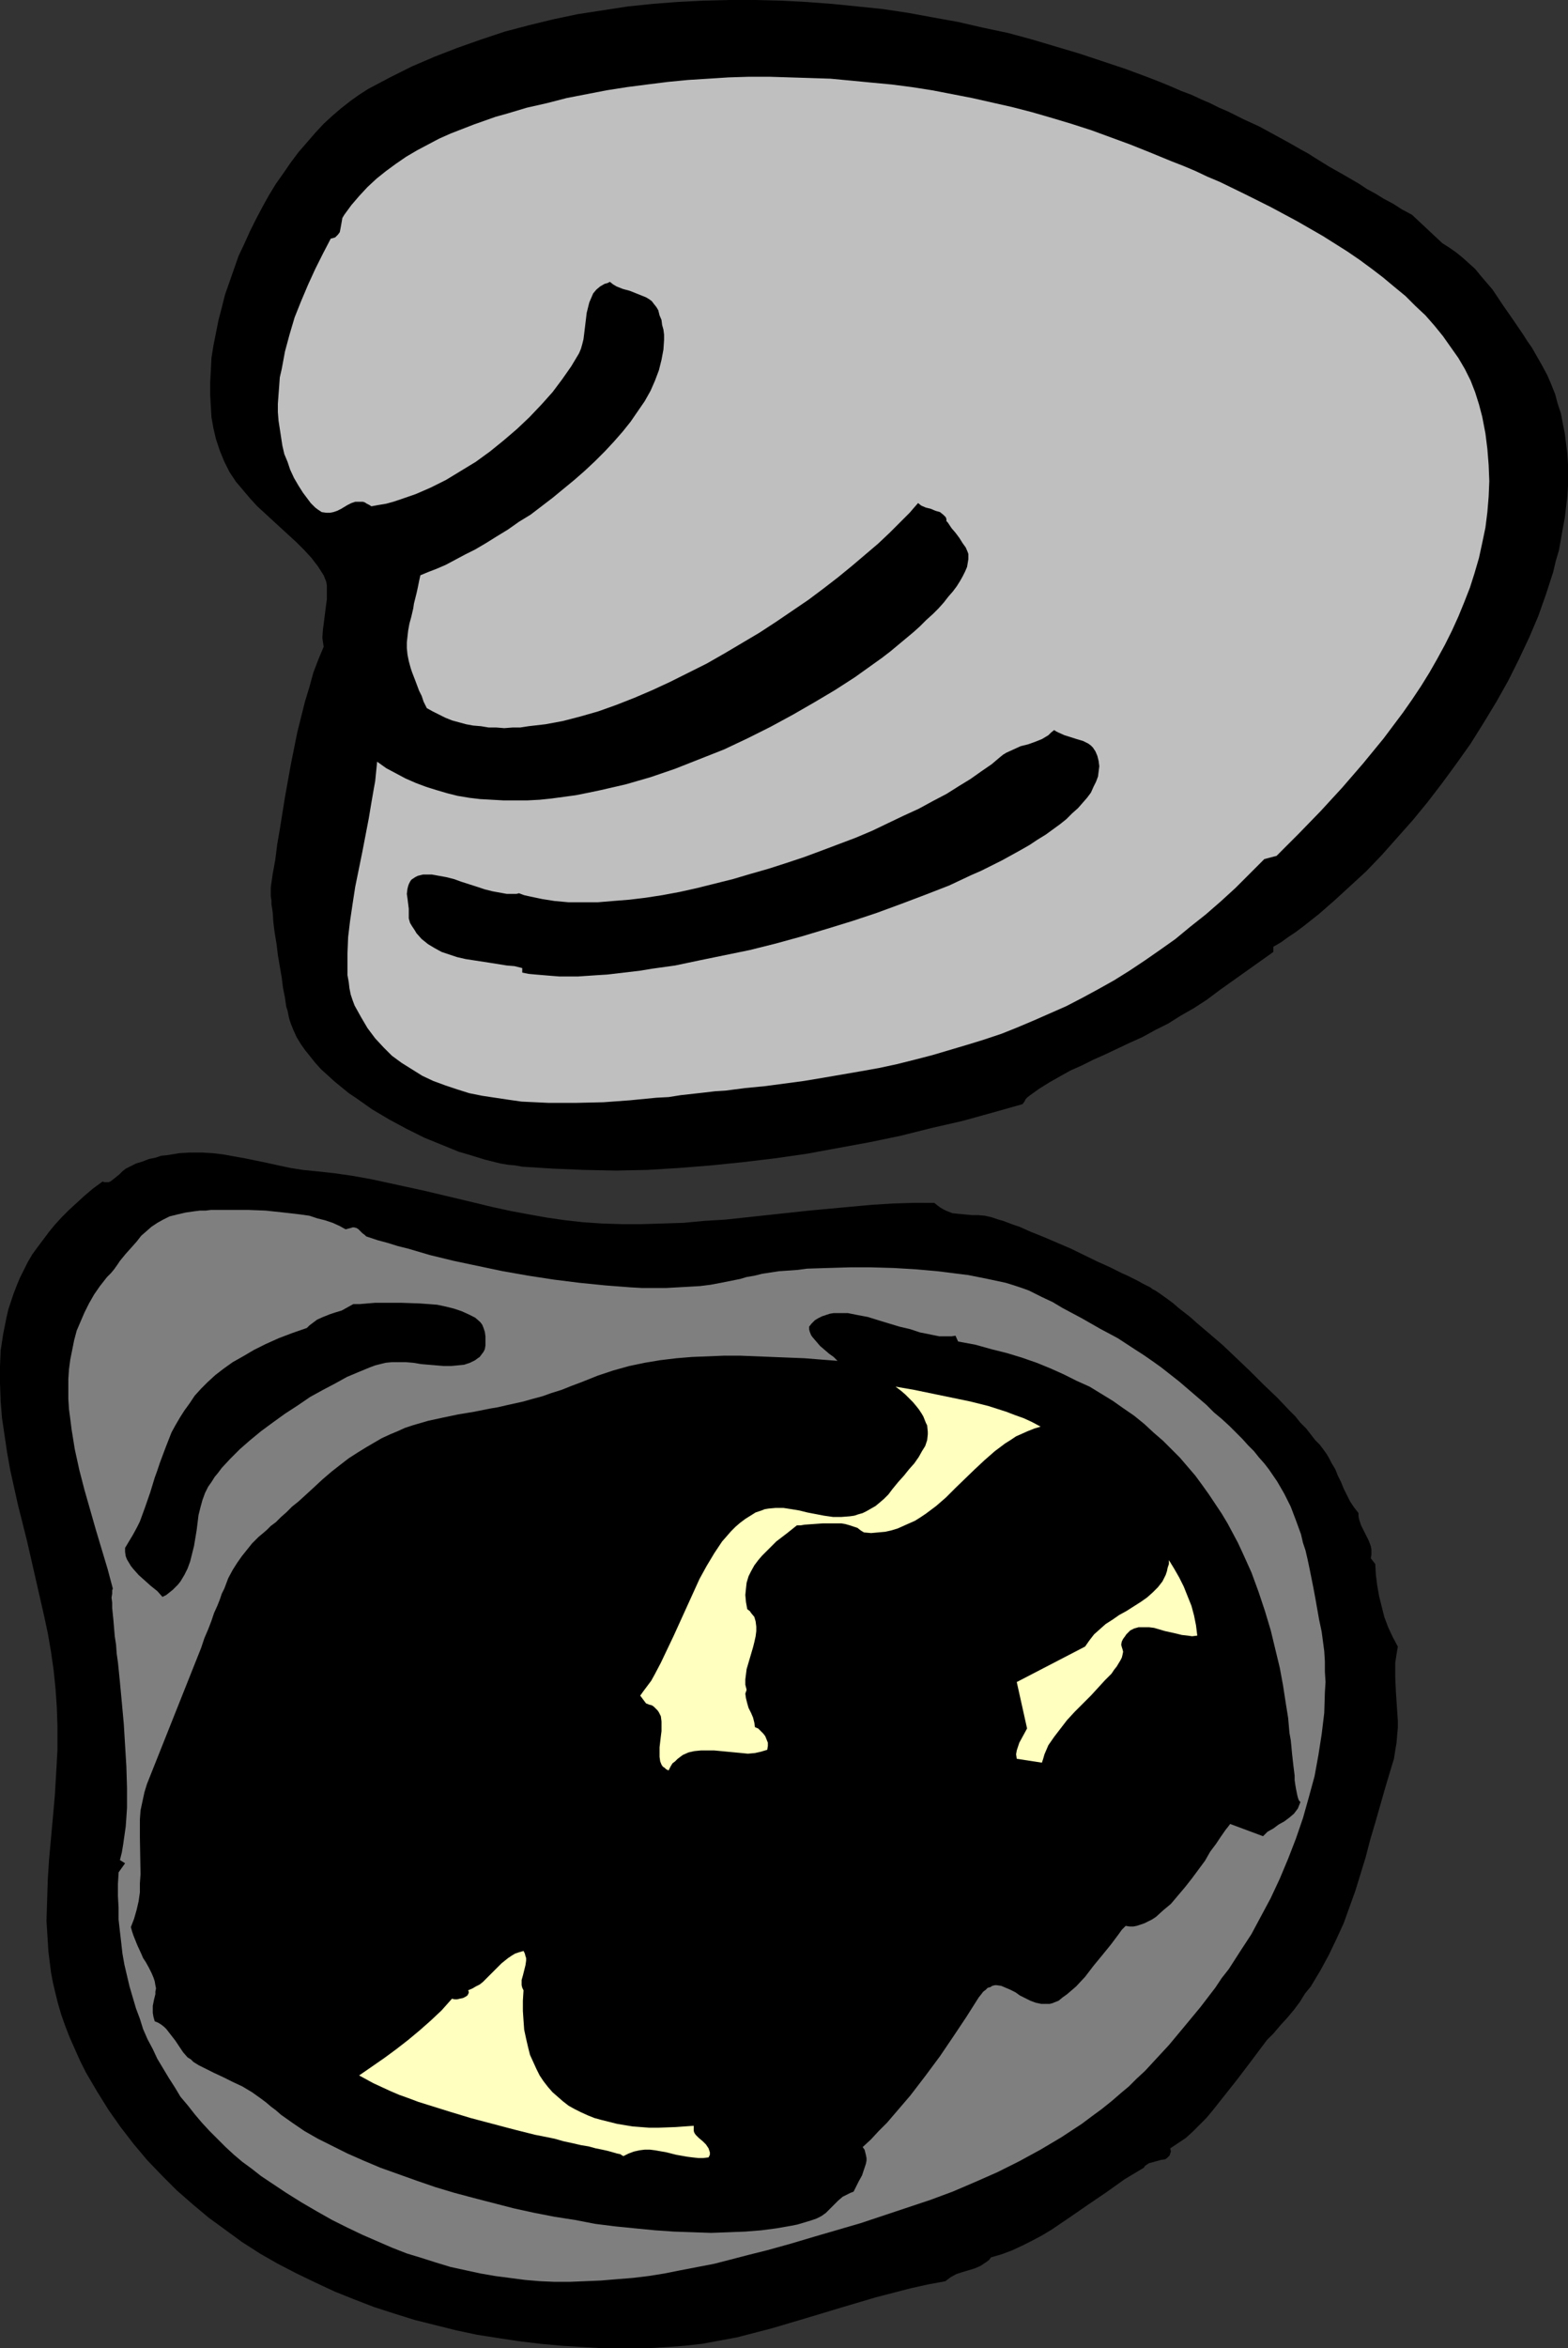
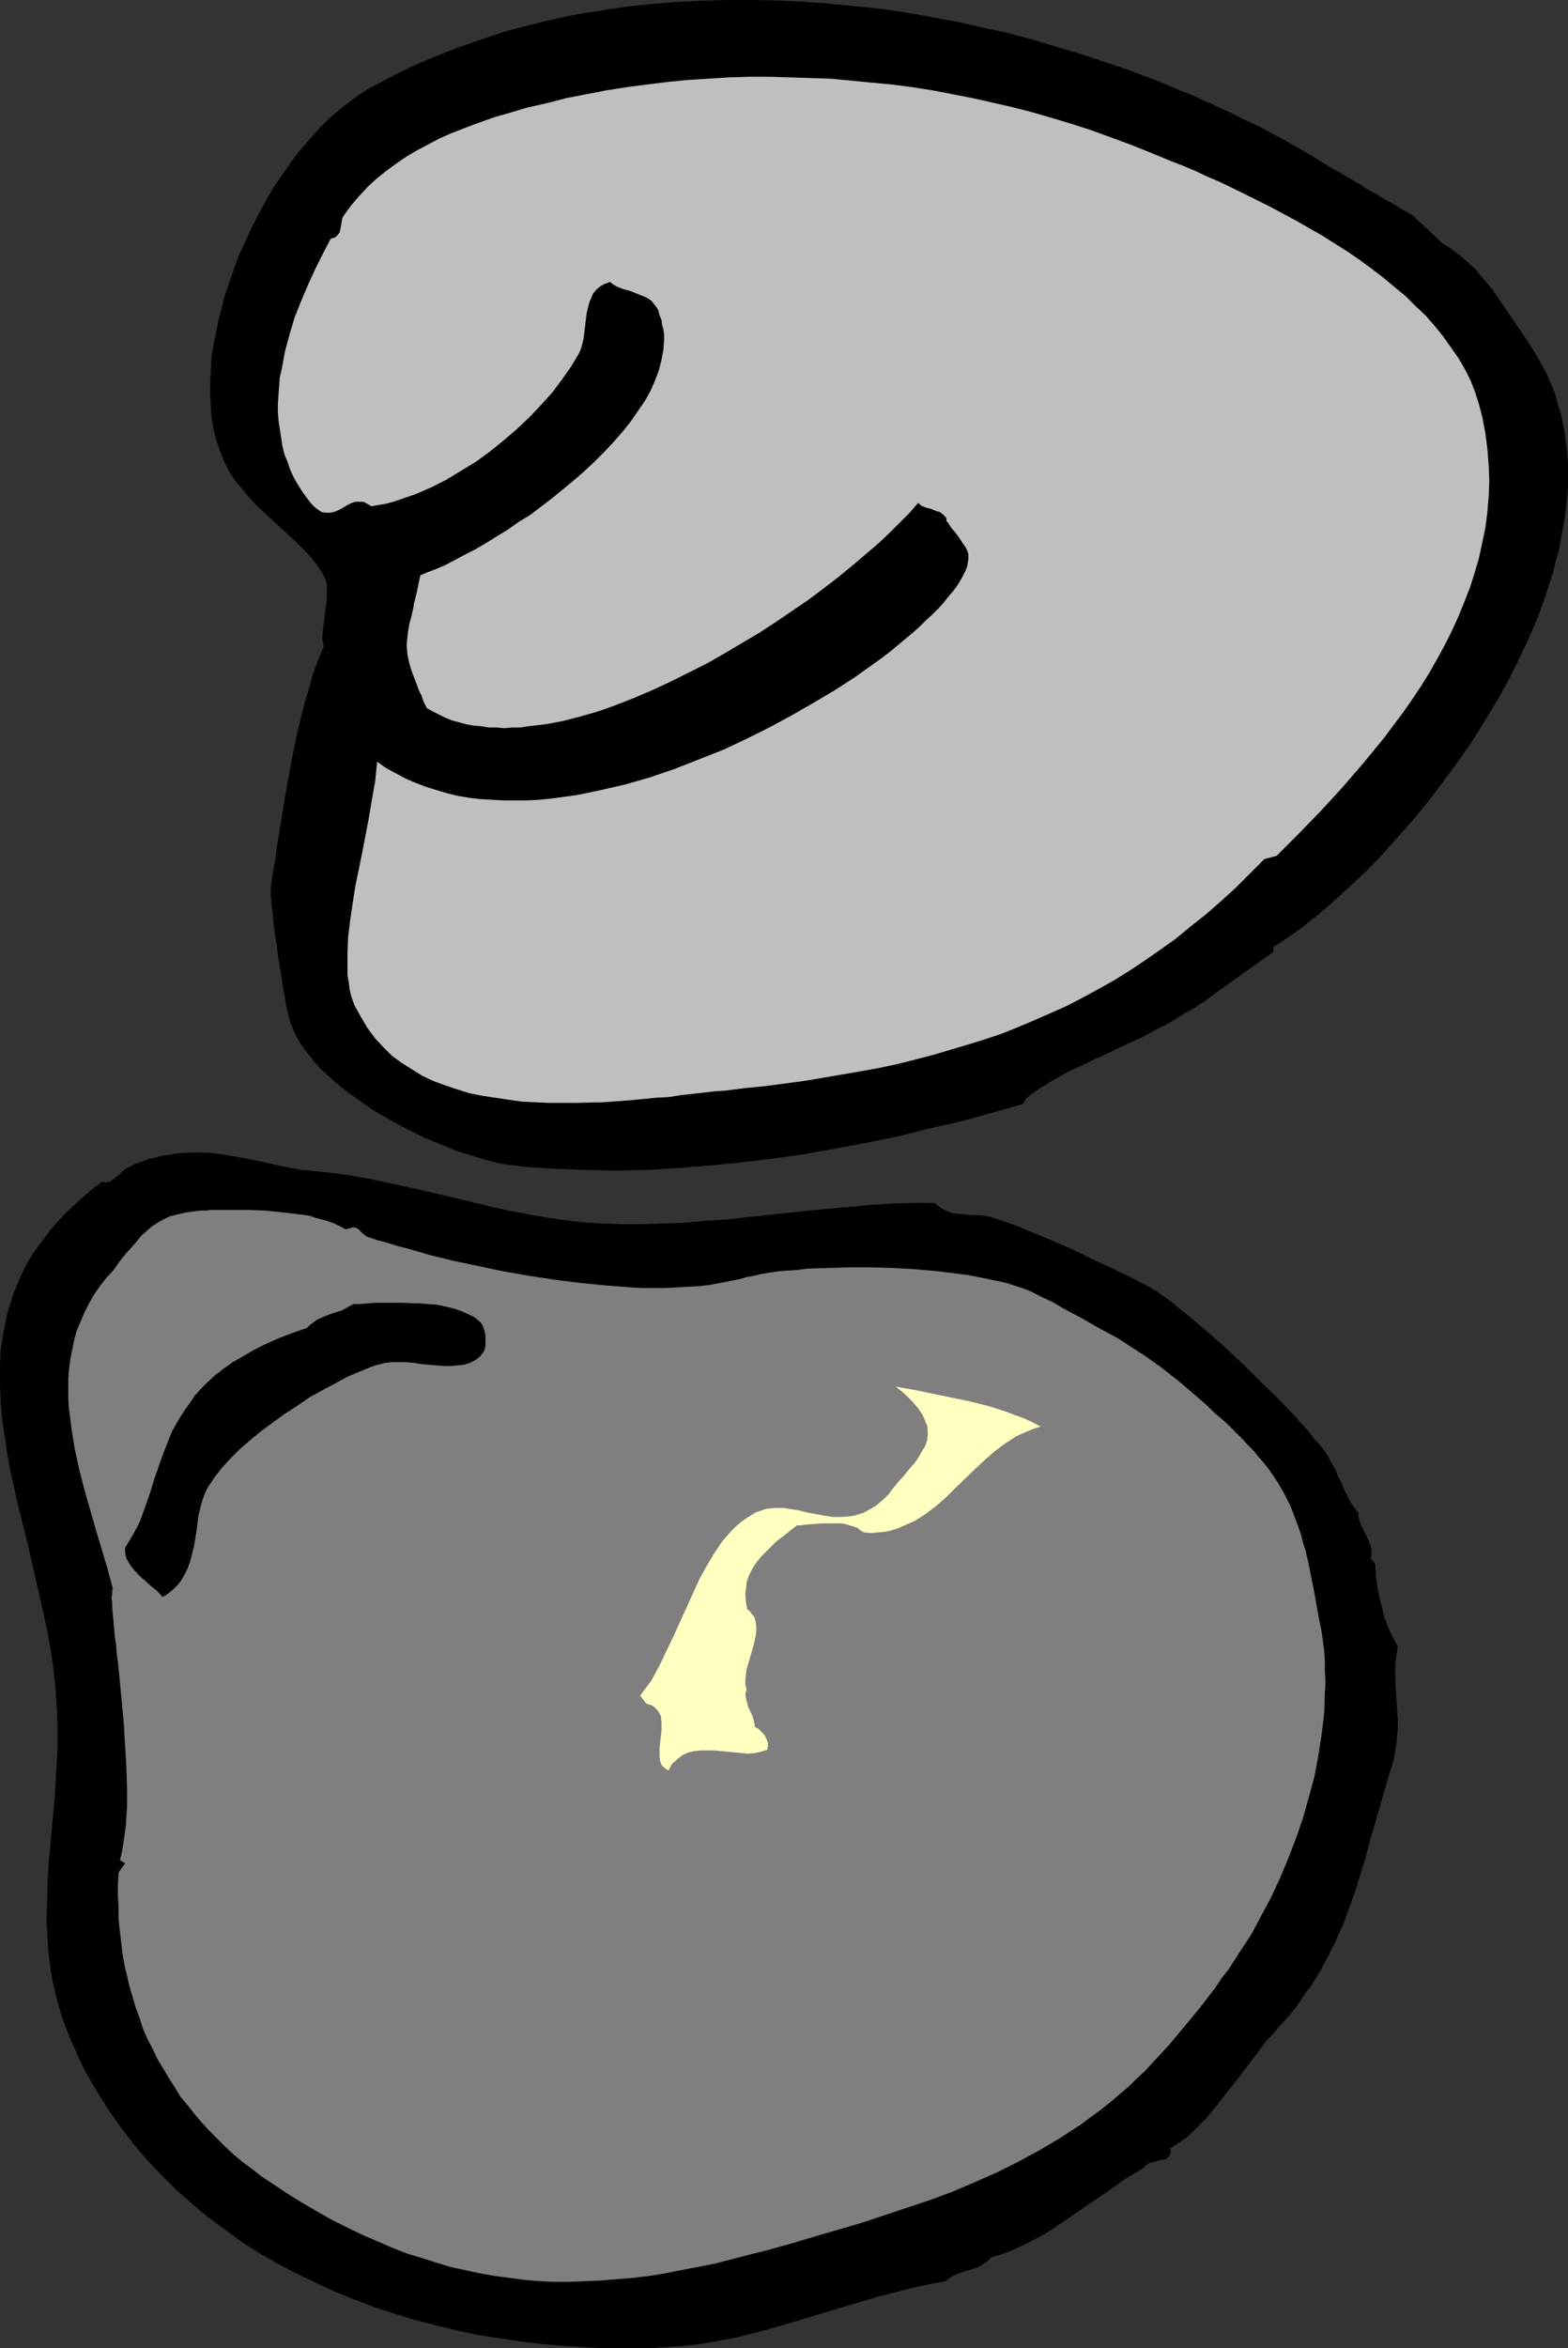
<svg xmlns="http://www.w3.org/2000/svg" xmlns:ns1="http://sodipodi.sourceforge.net/DTD/sodipodi-0.dtd" xmlns:ns2="http://www.inkscape.org/namespaces/inkscape" version="1.0" width="103.988mm" height="155.668mm" id="svg10" ns1:docname="Oysters 2.wmf">
  <rect width="100%" height="100%" fill="#333333" stroke="none" />
  <ns1:namedview id="namedview10" pagecolor="#ffffff" bordercolor="#000000" borderopacity="0.25" ns2:showpageshadow="2" ns2:pageopacity="0.0" ns2:pagecheckerboard="0" ns2:deskcolor="#d1d1d1" ns2:document-units="mm" />
  <defs id="defs1">
    <pattern id="WMFhbasepattern" patternUnits="userSpaceOnUse" width="6" height="6" x="0" y="0" />
  </defs>
  <path style="fill:#000000;fill-opacity:1;fill-rule:evenodd;stroke:none" d="m 353.918,53.81 7.595,7.11 1.778,1.131 1.616,1.131 1.616,1.293 1.616,1.454 1.616,1.454 1.454,1.778 2.909,3.393 2.586,3.878 2.586,3.717 2.424,3.555 1.131,1.778 1.131,1.616 1.293,2.262 1.293,2.262 1.293,2.424 0.97,2.262 0.97,2.424 0.646,2.424 0.808,2.424 0.485,2.585 0.485,2.424 0.323,2.585 0.323,2.585 0.162,2.585 v 2.585 2.747 l -0.162,2.585 -0.323,2.747 -0.323,2.747 -0.485,2.585 -0.485,2.747 -0.485,2.747 -0.808,2.747 -0.646,2.747 -1.778,5.494 -1.939,5.494 -2.262,5.332 -2.586,5.494 -2.747,5.494 -2.909,5.171 -3.232,5.332 -3.232,5.171 -3.555,5.009 -3.555,4.848 -3.717,4.848 -3.717,4.525 -3.879,4.363 -3.879,4.363 -3.879,4.04 -4.04,3.717 -3.879,3.555 -3.879,3.393 -3.879,3.07 -1.939,1.454 -1.939,1.293 -1.778,1.293 -1.939,1.131 v 1.293 l -13.413,9.534 -3.232,2.424 -3.232,2.101 -3.394,1.939 -3.071,1.939 -3.232,1.616 -3.232,1.778 -3.232,1.454 -3.071,1.454 -3.071,1.454 -2.909,1.293 -2.909,1.454 -2.909,1.293 -2.586,1.454 -2.586,1.454 -2.586,1.616 -2.262,1.616 -0.646,0.485 -0.485,0.485 -0.323,0.646 -0.485,0.646 -7.434,2.101 -7.595,2.101 -7.757,1.778 -7.757,1.939 -7.757,1.616 -7.919,1.454 -7.919,1.454 -7.919,1.131 -8.08,0.97 -7.919,0.808 -8.08,0.646 -7.919,0.485 -7.919,0.162 -7.919,-0.162 -7.757,-0.323 -7.757,-0.485 -1.778,-0.323 -1.778,-0.162 -1.939,-0.323 -1.939,-0.485 -1.939,-0.485 -2.101,-0.646 -2.101,-0.646 -2.262,-0.646 -4.363,-1.778 -4.363,-1.778 -4.525,-2.262 -4.202,-2.262 -4.363,-2.585 -3.879,-2.747 -1.939,-1.293 -1.778,-1.454 -1.778,-1.454 -1.778,-1.616 -1.616,-1.454 -1.454,-1.616 -1.293,-1.616 -1.293,-1.616 -1.131,-1.616 -0.97,-1.616 -0.808,-1.778 -0.646,-1.616 -0.162,-0.485 -0.162,-0.485 -0.162,-0.646 -0.162,-0.808 -0.162,-0.808 -0.323,-0.97 -0.323,-2.262 -0.485,-2.424 -0.323,-2.585 -0.97,-5.656 -0.323,-2.747 -0.485,-2.909 -0.323,-2.585 -0.162,-2.424 -0.162,-1.131 -0.162,-0.97 v -0.97 l -0.162,-0.97 v -0.646 -0.646 -0.485 -0.485 l 0.485,-3.393 0.646,-3.555 0.485,-3.878 0.646,-3.717 0.646,-4.04 0.646,-4.04 1.454,-8.08 1.616,-8.08 0.97,-3.878 0.97,-3.878 1.131,-3.717 0.97,-3.555 1.293,-3.393 1.293,-3.07 -0.162,-1.131 -0.162,-1.131 0.162,-2.262 0.162,-1.131 0.162,-1.293 0.323,-2.585 0.323,-2.424 v -1.131 -1.131 -1.131 l -0.162,-0.97 -0.323,-0.808 -0.323,-0.808 -1.454,-2.262 -1.616,-2.101 -1.778,-1.939 -1.939,-1.939 -3.879,-3.555 -4.04,-3.717 -1.939,-1.778 -1.778,-1.939 -1.778,-2.101 -1.778,-2.101 -1.616,-2.424 -1.293,-2.585 -1.131,-2.747 -0.485,-1.454 -0.485,-1.454 -0.646,-2.747 -0.485,-2.747 -0.162,-2.747 -0.162,-2.909 v -3.07 l 0.162,-2.909 0.162,-3.232 0.485,-3.07 0.646,-3.232 0.646,-3.232 0.808,-3.07 0.808,-3.232 1.131,-3.232 1.131,-3.232 1.131,-3.232 1.454,-3.07 1.454,-3.232 1.454,-2.909 1.616,-3.07 1.616,-2.909 1.778,-2.909 1.939,-2.747 1.778,-2.585 1.939,-2.585 2.101,-2.424 2.101,-2.424 2.101,-2.262 2.101,-1.939 2.262,-1.939 2.262,-1.778 2.262,-1.616 2.262,-1.454 5.495,-2.909 5.495,-2.747 5.656,-2.424 5.818,-2.262 5.979,-2.101 5.818,-1.939 6.141,-1.616 5.979,-1.454 6.141,-1.293 6.303,-0.97 6.303,-0.97 6.303,-0.646 6.303,-0.485 6.464,-0.323 L 182.777,0 h 6.464 l 6.464,0.162 6.303,0.323 6.464,0.485 6.464,0.646 6.303,0.646 6.464,0.97 6.141,1.131 6.303,1.131 6.303,1.454 6.141,1.293 5.979,1.616 5.979,1.778 5.979,1.778 5.818,1.939 5.818,1.939 5.656,2.101 2.909,1.131 2.747,1.131 2.586,1.131 2.586,0.97 2.424,1.131 2.262,0.97 2.262,1.131 2.262,0.97 3.879,1.939 3.879,1.778 3.555,1.939 3.555,1.939 3.394,1.939 1.778,0.97 1.778,1.131 3.394,2.101 3.717,2.101 3.879,2.262 1.939,1.293 2.101,1.131 2.101,1.293 2.424,1.293 2.262,1.454 z" id="path1" />
  <path style="fill:#bfbfbf;fill-opacity:1;fill-rule:evenodd;stroke:none" d="m 319.98,214.431 -3.071,0.808 -3.717,3.717 -3.555,3.555 -3.717,3.393 -3.717,3.232 -3.879,3.07 -3.717,3.07 -3.879,2.747 -3.717,2.585 -3.879,2.585 -3.879,2.424 -4.04,2.262 -3.879,2.101 -4.04,2.101 -4.04,1.778 -4.04,1.778 -4.202,1.778 -4.04,1.616 -4.363,1.454 -4.202,1.293 -4.363,1.293 -4.363,1.293 -4.363,1.131 -4.525,1.131 -4.525,0.97 -4.525,0.808 -4.687,0.808 -4.687,0.808 -4.848,0.808 -9.696,1.293 -5.01,0.485 -5.01,0.646 -2.586,0.162 -2.747,0.323 -2.909,0.323 -2.909,0.323 -3.071,0.485 -3.071,0.162 -6.626,0.646 -6.626,0.485 -6.949,0.162 h -6.787 l -3.394,-0.162 -3.394,-0.162 -3.394,-0.485 -3.232,-0.485 -3.232,-0.485 -3.232,-0.646 -3.071,-0.97 -2.909,-0.97 -3.071,-1.131 -2.747,-1.293 -2.586,-1.616 -2.586,-1.616 -2.424,-1.778 -2.101,-2.101 -2.101,-2.262 -1.939,-2.585 -1.616,-2.747 -0.808,-1.454 -0.808,-1.454 -0.485,-1.293 -0.485,-1.454 -0.323,-1.616 -0.162,-1.454 -0.323,-1.778 v -1.778 -3.717 l 0.162,-4.04 0.485,-4.04 0.646,-4.363 0.646,-4.201 1.778,-8.726 0.808,-4.201 0.808,-4.201 0.646,-3.878 0.646,-3.717 0.323,-1.778 0.162,-1.616 0.162,-1.616 0.162,-1.616 2.262,1.616 2.424,1.293 2.424,1.293 2.586,1.131 2.586,0.97 2.586,0.808 2.747,0.808 2.586,0.646 2.909,0.485 2.747,0.323 2.909,0.162 2.909,0.162 h 2.909 3.071 l 3.071,-0.162 3.071,-0.323 5.979,-0.808 3.232,-0.646 3.071,-0.646 6.303,-1.454 6.141,-1.778 6.141,-2.101 6.141,-2.424 6.141,-2.424 5.818,-2.747 5.818,-2.909 5.656,-3.07 5.333,-3.07 5.171,-3.07 5.01,-3.232 4.525,-3.232 2.262,-1.616 2.101,-1.616 1.939,-1.616 1.939,-1.616 1.939,-1.616 1.616,-1.454 1.616,-1.616 1.616,-1.454 1.454,-1.454 1.293,-1.454 1.131,-1.454 1.131,-1.293 0.97,-1.293 0.808,-1.293 0.646,-1.131 0.646,-1.293 0.485,-1.131 0.162,-0.97 0.162,-0.97 v -0.97 -0.323 l -0.162,-0.485 -0.485,-1.131 -0.808,-1.131 -0.808,-1.293 -0.97,-1.293 -0.97,-1.131 -0.646,-0.97 -0.323,-0.485 -0.323,-0.323 v -0.485 l -0.162,-0.485 -0.323,-0.323 -0.323,-0.323 -0.808,-0.646 -1.131,-0.323 -1.131,-0.485 -1.293,-0.323 -1.131,-0.485 -0.808,-0.646 -1.131,1.293 -0.97,1.131 -2.424,2.424 -2.586,2.585 -2.909,2.747 -3.232,2.747 -3.232,2.747 -3.555,2.909 -3.555,2.747 -3.879,2.909 -4.04,2.747 -4.04,2.747 -4.202,2.747 -4.363,2.585 -4.363,2.585 -4.525,2.585 -4.525,2.262 -4.525,2.262 -4.525,2.101 -4.525,1.939 -4.525,1.778 -4.525,1.616 -4.525,1.293 -4.363,1.131 -4.363,0.808 -4.202,0.485 -2.101,0.323 H 128.477 l -2.101,0.162 -1.939,-0.162 h -1.939 l -1.939,-0.323 -1.939,-0.162 -1.778,-0.323 -1.778,-0.485 -1.778,-0.485 -1.616,-0.646 -1.616,-0.808 -1.616,-0.808 -1.454,-0.808 -0.808,-1.616 -0.485,-1.454 -0.646,-1.293 -0.97,-2.585 -0.808,-2.101 -0.323,-0.97 -0.485,-1.778 -0.323,-1.616 -0.162,-1.616 v -1.454 l 0.162,-1.454 0.162,-1.454 0.323,-1.778 0.485,-1.778 0.485,-2.101 0.162,-1.131 0.323,-1.293 0.323,-1.293 0.323,-1.454 0.323,-1.616 0.323,-1.454 1.939,-0.808 2.101,-0.808 2.262,-0.97 2.424,-1.293 2.424,-1.293 2.586,-1.293 2.747,-1.616 2.586,-1.616 2.909,-1.778 2.747,-1.939 2.909,-1.778 2.747,-2.101 2.747,-2.101 2.747,-2.262 2.747,-2.262 2.586,-2.262 2.586,-2.424 2.424,-2.424 2.262,-2.424 2.262,-2.585 1.939,-2.424 1.778,-2.585 1.778,-2.585 1.454,-2.585 1.131,-2.585 0.97,-2.585 0.646,-2.585 0.485,-2.585 0.162,-2.424 V 83.866 l -0.162,-1.293 -0.323,-1.131 -0.162,-1.293 -0.485,-1.131 -0.323,-1.293 -0.485,-0.808 -0.646,-0.808 -0.485,-0.646 -0.646,-0.485 -0.808,-0.485 -0.808,-0.323 -1.616,-0.646 -1.616,-0.646 -1.778,-0.485 -1.616,-0.646 -0.808,-0.485 -0.808,-0.646 -0.646,0.323 -0.646,0.162 -1.131,0.646 -0.97,0.808 -0.808,0.97 -0.485,1.131 -0.485,1.131 -0.323,1.293 -0.323,1.293 -0.646,5.333 -0.162,1.293 -0.323,1.293 -0.323,1.131 -0.485,1.131 -1.939,3.232 -2.262,3.232 -2.424,3.232 -2.747,3.07 -3.071,3.232 -3.071,2.909 -3.394,2.909 -3.394,2.747 -3.555,2.585 -3.717,2.262 -3.717,2.262 -3.879,1.939 -3.717,1.616 -3.717,1.293 -1.939,0.646 -1.778,0.485 -1.939,0.323 -1.778,0.323 -0.485,-0.323 -0.646,-0.323 -0.485,-0.323 -0.485,-0.162 H 89.853 89.045 l -0.97,0.323 -0.97,0.485 -0.808,0.485 -0.808,0.485 -0.97,0.485 -0.97,0.323 -0.808,0.162 h -0.97 l -1.131,-0.162 -0.485,-0.323 -0.485,-0.323 -0.646,-0.485 -0.485,-0.485 -0.646,-0.646 -0.485,-0.646 -1.454,-1.939 -1.131,-1.778 -1.131,-1.939 -0.97,-2.101 -0.646,-1.939 -0.808,-1.939 -0.485,-2.101 -0.323,-2.101 -0.323,-2.101 -0.323,-2.101 -0.162,-2.101 v -2.101 l 0.162,-2.262 0.162,-2.101 0.162,-2.262 0.485,-2.101 0.808,-4.363 1.131,-4.201 1.293,-4.363 1.616,-4.04 1.778,-4.201 1.778,-3.878 1.939,-3.878 1.939,-3.717 0.646,-0.162 0.485,-0.162 0.323,-0.323 0.323,-0.323 0.485,-0.646 0.162,-0.808 0.323,-1.778 0.162,-0.97 0.485,-0.808 1.778,-2.424 1.939,-2.262 2.101,-2.262 2.262,-2.101 2.424,-1.939 2.424,-1.778 2.586,-1.778 2.747,-1.616 2.747,-1.454 2.747,-1.454 2.909,-1.293 2.909,-1.131 2.909,-1.131 2.747,-0.97 2.747,-0.97 2.909,-0.808 4.848,-1.454 5.01,-1.131 5.01,-1.293 5.01,-0.97 5.01,-0.97 5.171,-0.808 5.01,-0.646 5.171,-0.646 5.01,-0.485 5.171,-0.323 5.01,-0.323 5.171,-0.162 h 5.01 l 5.171,0.162 5.171,0.162 5.01,0.162 5.171,0.485 5.01,0.485 5.171,0.485 5.01,0.646 5.171,0.808 5.01,0.97 5.01,0.97 5.01,1.131 5.01,1.131 5.01,1.293 5.01,1.454 4.848,1.454 5.01,1.616 4.848,1.778 4.848,1.778 4.848,1.939 2.747,1.131 2.747,1.131 2.909,1.131 3.071,1.293 3.071,1.454 3.071,1.293 6.303,3.07 6.464,3.232 6.626,3.555 6.464,3.717 3.071,1.939 3.071,1.939 3.071,2.101 3.071,2.262 2.747,2.101 2.909,2.424 2.747,2.262 2.424,2.424 2.586,2.424 2.262,2.585 2.101,2.585 1.939,2.747 1.939,2.747 1.616,2.747 1.454,2.909 1.131,2.909 0.97,3.07 0.808,3.07 0.808,4.201 0.485,3.878 0.323,4.04 0.162,4.04 -0.162,3.878 -0.323,3.878 -0.485,3.878 -0.808,3.878 -0.808,3.717 -1.131,3.878 -1.131,3.555 -1.454,3.717 -1.454,3.555 -1.616,3.555 -1.778,3.555 -1.939,3.555 -1.939,3.393 -2.101,3.393 -2.262,3.393 -2.262,3.232 -2.424,3.232 -2.424,3.232 -5.171,6.302 -5.171,5.979 -5.495,5.979 -5.495,5.656 z" id="path2" />
-   <path style="fill:#000000;fill-opacity:1;fill-rule:evenodd;stroke:none" d="m 130.901,243.679 v -1.131 l -1.939,-0.485 -1.939,-0.162 -4.04,-0.646 -4.202,-0.646 -2.101,-0.323 -2.101,-0.485 -1.939,-0.646 -1.939,-0.646 -1.778,-0.97 -1.616,-0.97 -1.616,-1.293 -1.293,-1.454 -0.485,-0.808 -0.646,-0.97 -0.485,-0.808 -0.323,-1.131 v -1.131 -1.293 l -0.323,-2.585 -0.162,-1.131 0.162,-1.293 0.162,-0.646 0.162,-0.485 0.323,-0.646 0.323,-0.485 0.485,-0.323 0.485,-0.323 0.646,-0.323 1.293,-0.323 h 0.808 1.454 l 1.778,0.323 1.778,0.323 1.939,0.485 1.778,0.646 4.04,1.293 1.939,0.646 1.939,0.485 1.778,0.323 1.778,0.323 h 1.616 0.808 l 0.646,-0.162 1.293,0.485 1.454,0.323 3.071,0.646 3.071,0.485 3.555,0.323 h 3.555 3.717 l 3.879,-0.323 4.04,-0.323 4.04,-0.485 4.202,-0.646 4.363,-0.808 4.363,-0.97 4.525,-1.131 4.525,-1.131 4.363,-1.293 4.525,-1.293 4.525,-1.454 4.363,-1.454 4.363,-1.616 8.565,-3.232 4.202,-1.778 4.04,-1.939 3.717,-1.778 3.879,-1.778 3.555,-1.939 3.394,-1.778 3.071,-1.939 2.909,-1.778 2.747,-1.939 2.586,-1.778 2.101,-1.778 0.808,-0.646 0.808,-0.485 1.778,-0.808 1.778,-0.808 1.939,-0.485 1.778,-0.646 1.616,-0.646 0.808,-0.485 0.808,-0.485 0.646,-0.646 0.808,-0.646 0.485,0.323 0.646,0.323 1.454,0.646 3.071,0.97 1.616,0.485 1.293,0.646 0.646,0.485 0.485,0.485 0.323,0.485 0.323,0.485 0.485,1.131 0.323,1.293 0.162,1.293 -0.162,1.293 -0.162,1.293 -0.485,1.293 -0.646,1.293 -0.646,1.454 -0.97,1.293 -1.131,1.293 -1.131,1.293 -1.454,1.293 -1.454,1.454 -1.616,1.293 -1.778,1.293 -1.778,1.293 -2.101,1.293 -1.939,1.293 -2.262,1.293 -4.687,2.585 -2.586,1.293 -2.586,1.293 -2.586,1.131 -5.495,2.585 -5.818,2.262 -5.979,2.262 -6.141,2.262 -6.303,2.101 -6.303,1.939 -6.464,1.939 -6.464,1.778 -6.464,1.616 -6.303,1.293 -6.303,1.293 -6.141,1.293 -5.818,0.808 -2.909,0.485 -2.747,0.323 -2.747,0.323 -2.747,0.323 -2.586,0.162 -2.424,0.162 -2.424,0.162 h -4.525 l -2.101,-0.162 -1.939,-0.162 -1.939,-0.162 -1.778,-0.162 z" id="path3" />
  <path style="fill:#000000;fill-opacity:1;fill-rule:evenodd;stroke:none" d="m 234.168,301.367 0.808,0.646 0.646,0.485 0.808,0.485 0.646,0.323 1.616,0.646 1.454,0.162 1.778,0.162 1.616,0.162 h 1.616 l 1.778,0.162 0.646,0.162 0.808,0.162 0.97,0.323 0.97,0.323 1.131,0.323 1.293,0.485 1.293,0.485 1.454,0.485 2.909,1.293 3.232,1.293 3.394,1.454 3.394,1.454 6.626,3.232 3.232,1.454 2.909,1.454 1.454,0.646 1.293,0.646 1.293,0.646 1.131,0.646 0.97,0.485 0.97,0.485 0.646,0.485 0.646,0.323 0.97,0.646 1.131,0.808 1.131,0.808 1.293,0.97 1.293,1.131 1.454,1.131 1.454,1.131 1.616,1.454 3.232,2.747 3.394,2.909 3.394,3.232 3.394,3.232 3.394,3.393 3.394,3.232 3.071,3.232 1.454,1.454 1.293,1.616 1.454,1.454 1.131,1.454 1.131,1.454 1.131,1.131 0.97,1.293 0.808,1.131 0.646,1.131 0.485,0.97 0.97,1.616 0.646,1.616 0.808,1.616 0.646,1.616 0.808,1.616 0.808,1.616 0.97,1.454 1.131,1.454 v 0.808 l 0.162,0.808 0.485,1.454 1.293,2.585 0.646,1.293 0.485,1.293 0.162,0.808 v 0.646 0.808 l -0.162,0.808 1.131,1.454 0.162,2.747 0.323,2.585 0.485,2.747 0.646,2.585 0.646,2.585 0.97,2.585 1.131,2.424 1.293,2.424 -0.323,1.939 -0.323,2.101 v 1.939 1.778 l 0.162,3.555 0.485,7.272 v 1.778 l -0.162,1.778 -0.162,1.939 -0.323,1.939 -0.323,2.101 -0.646,2.101 -1.454,4.848 -1.293,4.525 -1.293,4.525 -1.293,4.363 -1.131,4.363 -1.293,4.201 -1.293,4.201 -1.454,4.04 -1.454,4.04 -1.778,3.878 -1.939,4.04 -2.101,3.878 -2.424,4.04 -1.454,1.778 -1.293,2.101 -1.454,1.939 -1.616,1.939 -1.778,1.939 -1.778,2.101 -1.616,1.616 -1.454,1.939 -2.909,3.878 -3.071,4.04 -3.071,3.878 -3.071,3.878 -1.616,1.939 -1.778,1.778 -1.616,1.616 -1.778,1.616 -1.939,1.293 -1.939,1.293 0.162,0.808 -0.162,0.485 -0.162,0.485 -0.323,0.323 -0.323,0.323 -0.485,0.323 -1.131,0.162 -0.485,0.162 -0.646,0.162 -1.131,0.323 -0.646,0.162 -0.485,0.323 -0.485,0.323 -0.323,0.485 -2.424,1.454 -2.424,1.454 -4.525,3.232 -4.525,3.07 -4.687,3.232 -4.525,3.07 -2.424,1.454 -2.424,1.293 -2.586,1.293 -2.424,1.131 -2.586,0.97 -2.747,0.808 -0.485,0.646 -0.646,0.485 -1.454,0.97 -1.454,0.646 -3.232,0.97 -1.454,0.485 -1.454,0.808 -0.646,0.485 -0.646,0.485 -4.363,0.808 -4.363,0.97 -4.363,1.131 -4.363,1.131 -8.727,2.585 -8.565,2.585 -8.727,2.585 -4.363,1.131 -4.363,1.131 -4.363,0.808 -4.363,0.808 -4.363,0.485 -4.363,0.323 -5.333,0.323 h -5.171 -5.333 l -5.333,-0.323 -5.333,-0.323 -5.333,-0.485 -5.333,-0.646 -5.333,-0.808 -5.171,-0.808 -5.333,-1.131 -5.171,-1.293 -5.171,-1.293 -5.171,-1.616 -5.01,-1.616 -5.01,-1.939 -4.848,-1.939 -4.848,-2.262 -4.687,-2.262 -4.687,-2.424 -4.525,-2.585 -4.525,-2.909 -4.202,-3.07 -4.202,-3.07 -4.04,-3.393 -3.879,-3.393 -3.717,-3.717 -3.717,-3.878 -3.394,-4.04 -3.232,-4.201 -3.071,-4.363 -2.909,-4.686 -2.747,-4.686 -1.454,-2.909 -1.293,-2.909 -1.293,-2.909 -1.131,-2.909 -0.97,-2.747 -0.808,-2.747 -0.646,-2.585 -0.646,-2.747 -0.485,-2.585 -0.323,-2.585 -0.323,-2.585 -0.162,-2.585 -0.323,-5.171 0.162,-5.171 0.162,-5.171 0.323,-5.009 0.485,-5.332 0.485,-5.333 0.485,-5.494 0.323,-5.494 0.323,-5.817 v -3.07 -2.909 l -0.162,-4.686 -0.323,-4.686 -0.485,-4.686 -0.646,-4.525 -0.808,-4.686 -0.97,-4.525 -2.101,-9.211 -2.101,-9.211 -1.131,-4.525 L 4.525,377.154 3.555,372.791 2.586,368.428 1.778,363.903 1.131,359.54 0.485,355.177 0.162,350.976 0,346.613 v -4.201 l 0.162,-4.04 0.646,-4.201 0.808,-4.04 0.485,-2.101 0.646,-1.939 0.646,-1.939 0.808,-2.101 0.808,-1.939 0.97,-1.939 0.97,-1.939 1.131,-1.939 1.293,-1.778 1.454,-1.939 1.454,-1.939 1.454,-1.778 1.778,-1.939 1.778,-1.778 1.939,-1.778 1.939,-1.778 2.101,-1.778 2.424,-1.778 0.485,0.162 h 0.485 0.485 l 0.485,-0.162 0.646,-0.485 0.808,-0.646 0.808,-0.646 0.808,-0.808 0.808,-0.646 0.97,-0.485 1.616,-0.808 1.616,-0.485 1.616,-0.646 1.616,-0.323 1.454,-0.485 1.616,-0.162 2.909,-0.485 2.747,-0.162 h 2.909 l 2.747,0.162 2.747,0.323 2.586,0.485 2.747,0.485 5.495,1.131 2.909,0.646 3.071,0.646 3.071,0.485 3.232,0.323 4.525,0.485 4.525,0.646 4.525,0.808 4.525,0.97 8.888,1.939 8.888,2.101 8.727,2.101 4.525,0.97 4.363,0.808 4.525,0.808 4.525,0.646 4.363,0.485 4.687,0.323 5.01,0.162 h 5.171 l 5.171,-0.162 5.171,-0.162 5.171,-0.485 5.333,-0.323 10.504,-1.131 10.504,-1.131 10.504,-0.97 5.333,-0.485 5.171,-0.323 5.171,-0.162 z" id="path4" />
  <path style="fill:#7f7f7f;fill-opacity:1;fill-rule:evenodd;stroke:none" d="m 29.736,469.099 1.616,-2.262 -1.293,-0.808 0.485,-1.939 0.323,-1.939 0.323,-2.262 0.323,-2.262 0.162,-2.262 0.162,-2.424 v -2.585 -2.424 l -0.162,-5.333 -0.323,-5.332 -0.323,-5.333 -0.485,-5.333 -0.485,-5.171 -0.485,-4.848 -0.323,-2.262 -0.162,-2.262 -0.323,-2.101 -0.162,-1.939 -0.162,-1.939 -0.162,-1.616 -0.162,-1.616 v -1.293 l -0.162,-1.293 0.162,-0.97 v -0.808 l 0.162,-0.485 -0.646,-2.424 -0.646,-2.424 -1.454,-4.848 -1.454,-4.848 -2.909,-10.18 -1.293,-5.009 -1.131,-5.171 -0.808,-5.009 -0.323,-2.585 -0.323,-2.424 -0.162,-2.585 v -2.585 -2.424 l 0.162,-2.424 0.323,-2.424 0.485,-2.424 0.485,-2.424 0.646,-2.424 0.97,-2.262 0.97,-2.262 1.131,-2.262 1.293,-2.262 1.454,-2.101 1.778,-2.262 0.97,-0.97 0.808,-0.97 0.808,-1.131 0.646,-0.97 1.454,-1.778 1.454,-1.616 1.293,-1.454 1.131,-1.454 1.293,-1.131 1.293,-1.131 1.454,-0.97 1.454,-0.808 1.616,-0.808 1.939,-0.485 2.101,-0.485 1.131,-0.162 1.131,-0.162 1.293,-0.162 h 1.454 l 1.293,-0.162 h 1.616 3.717 4.202 l 4.202,0.162 4.525,0.485 4.202,0.485 2.262,0.323 1.939,0.646 1.939,0.485 1.939,0.646 1.778,0.808 1.454,0.808 0.646,-0.162 0.646,-0.162 0.485,-0.162 h 0.323 l 0.646,0.162 0.485,0.323 0.485,0.485 0.485,0.485 0.646,0.485 0.323,0.323 0.485,0.162 2.424,0.808 2.424,0.646 2.586,0.808 2.586,0.646 5.495,1.616 5.979,1.454 6.141,1.293 6.141,1.293 6.464,1.131 6.303,0.97 6.464,0.808 6.464,0.646 6.303,0.485 2.909,0.162 h 3.071 2.909 l 2.909,-0.162 2.909,-0.162 2.747,-0.162 2.586,-0.323 2.586,-0.485 2.424,-0.485 2.424,-0.485 1.616,-0.485 1.939,-0.323 1.939,-0.485 2.101,-0.323 2.101,-0.323 2.424,-0.162 2.262,-0.162 2.424,-0.323 5.171,-0.162 5.495,-0.162 h 5.333 l 5.656,0.162 5.495,0.323 5.495,0.485 5.171,0.646 2.586,0.323 2.424,0.485 2.424,0.485 2.262,0.485 2.262,0.485 2.101,0.646 1.939,0.646 1.778,0.646 1.616,0.808 1.616,0.808 2.747,1.293 2.424,1.454 2.424,1.293 2.424,1.293 4.525,2.585 4.525,2.424 4.202,2.747 2.262,1.454 2.101,1.454 2.262,1.616 2.262,1.778 2.262,1.778 2.262,1.939 2.262,1.939 2.262,1.939 1.939,1.939 1.939,1.616 1.939,1.778 1.616,1.616 1.616,1.616 1.454,1.616 1.454,1.454 1.293,1.616 1.293,1.454 1.131,1.454 2.101,3.07 1.778,3.07 1.616,3.232 1.293,3.393 0.646,1.778 0.646,1.778 0.485,2.101 0.646,1.939 0.485,2.101 0.485,2.262 0.485,2.424 0.485,2.424 0.485,2.585 0.485,2.747 0.485,2.747 0.646,3.07 0.323,2.424 0.323,2.424 0.162,2.585 v 2.585 l 0.162,2.585 -0.162,2.585 -0.162,5.171 -0.646,5.333 -0.808,5.171 -0.97,5.333 -1.454,5.333 -1.454,5.171 -1.778,5.171 -1.939,5.009 -2.101,5.009 -2.262,4.848 -2.424,4.525 -2.424,4.525 -2.747,4.201 -1.454,2.262 -1.454,2.262 -1.778,2.262 -1.616,2.424 -3.717,4.848 -3.879,4.686 -4.04,4.848 -4.04,4.363 -1.939,2.101 -2.101,1.939 -1.939,1.939 -1.939,1.616 -2.424,2.101 -2.424,1.939 -2.424,1.778 -2.586,1.939 -5.171,3.393 -5.171,3.07 -5.333,2.909 -5.495,2.747 -5.495,2.424 -5.656,2.424 -5.656,2.101 -5.818,1.939 -5.818,1.939 -5.818,1.939 -11.636,3.393 -5.979,1.778 -5.818,1.616 -4.525,1.131 -4.363,1.131 -4.363,1.131 -4.202,0.808 -4.202,0.808 -4.04,0.808 -4.04,0.646 -4.04,0.485 -4.04,0.323 -3.879,0.323 -3.879,0.162 -3.879,0.162 h -3.879 l -3.717,-0.162 -3.717,-0.323 -3.717,-0.485 -3.717,-0.485 -3.717,-0.646 -3.717,-0.808 -3.717,-0.808 -3.717,-1.131 -3.555,-1.131 -3.717,-1.131 -3.717,-1.454 -3.717,-1.616 -3.717,-1.616 -3.717,-1.778 -3.879,-1.939 -3.717,-2.101 -3.879,-2.262 -3.879,-2.424 -3.879,-2.585 -2.424,-1.616 -2.262,-1.778 -2.424,-1.778 -2.101,-1.778 -2.101,-1.939 -2.101,-2.101 -1.939,-1.939 -1.939,-2.101 -1.778,-2.101 -1.778,-2.262 -1.778,-2.101 -1.454,-2.424 -1.454,-2.262 -1.454,-2.424 -1.454,-2.424 -1.131,-2.424 -1.293,-2.424 -1.131,-2.585 -0.808,-2.585 -0.97,-2.585 -0.808,-2.747 -0.808,-2.747 -0.646,-2.747 -0.646,-2.747 -0.485,-2.747 -0.323,-2.909 -0.323,-2.747 -0.323,-2.909 v -2.909 l -0.162,-2.909 v -3.07 z" id="path5" />
  <path style="fill:#000000;fill-opacity:1;fill-rule:evenodd;stroke:none" d="m 40.725,400.1 -1.293,-1.454 -1.616,-1.293 -3.071,-2.747 -1.293,-1.454 -0.646,-0.808 -0.485,-0.808 -0.485,-0.808 -0.323,-0.808 -0.162,-1.131 v -0.97 l 0.97,-1.616 0.97,-1.616 0.97,-1.778 0.808,-1.616 1.293,-3.555 1.293,-3.717 1.131,-3.717 0.646,-1.778 0.646,-1.939 1.454,-3.878 1.454,-3.717 0.97,-1.778 1.131,-1.939 1.131,-1.778 1.293,-1.778 1.293,-1.939 1.616,-1.778 1.616,-1.616 1.939,-1.778 2.101,-1.616 2.262,-1.616 2.586,-1.454 2.747,-1.616 2.909,-1.454 3.232,-1.454 3.394,-1.293 3.717,-1.293 0.646,-0.646 0.646,-0.485 1.293,-0.97 1.454,-0.646 1.616,-0.646 1.454,-0.485 1.616,-0.485 1.454,-0.808 1.454,-0.808 h 1.616 l 1.939,-0.162 1.939,-0.162 h 2.101 4.363 l 4.687,0.162 2.262,0.162 2.101,0.162 2.262,0.485 1.939,0.485 1.939,0.646 1.778,0.808 1.616,0.808 1.293,1.131 0.485,0.646 0.323,0.808 0.323,0.97 0.162,1.131 v 1.131 1.131 l -0.162,0.97 -0.323,0.646 -0.485,0.646 -0.485,0.646 -0.485,0.323 -0.646,0.485 -1.293,0.646 -1.454,0.485 -1.616,0.162 -1.778,0.162 h -1.778 l -1.939,-0.162 -3.717,-0.323 -1.939,-0.323 -1.939,-0.162 h -1.778 -1.616 l -1.616,0.162 -1.293,0.323 -1.293,0.323 -1.293,0.485 -2.747,1.131 -3.071,1.293 -2.909,1.616 -3.071,1.616 -3.232,1.778 -3.071,2.101 -3.232,2.101 -2.909,2.101 -3.071,2.262 -2.747,2.262 -2.586,2.262 -2.424,2.424 -2.101,2.262 -0.97,1.293 -0.808,0.97 -0.808,1.293 -0.808,1.131 -0.808,1.616 -0.646,1.778 -0.485,1.778 -0.485,1.939 -0.485,3.878 -0.323,1.939 -0.323,1.939 -0.485,1.939 -0.485,1.939 -0.646,1.778 -0.808,1.616 -0.97,1.616 -0.646,0.808 -0.646,0.646 -0.646,0.646 -0.808,0.646 -0.808,0.646 z" id="path6" />
-   <path style="fill:#000000;fill-opacity:1;fill-rule:evenodd;stroke:none" d="m 239.501,334.655 0.646,1.454 4.363,0.808 4.04,1.131 3.879,0.97 3.717,1.131 3.717,1.293 3.555,1.454 3.232,1.454 3.232,1.616 3.232,1.454 2.909,1.778 2.909,1.778 2.747,1.939 2.586,1.778 2.586,2.101 2.262,2.101 2.424,2.101 2.101,2.101 2.101,2.101 1.939,2.262 1.939,2.262 1.778,2.424 1.616,2.262 1.616,2.424 1.616,2.424 1.454,2.424 1.293,2.424 1.293,2.424 1.131,2.424 2.262,5.009 1.778,4.848 1.616,4.848 1.454,4.848 1.131,4.686 1.131,4.686 0.808,4.363 0.646,4.201 0.646,4.04 0.323,3.717 0.323,1.778 0.162,1.616 0.162,1.778 0.162,1.454 0.162,1.454 0.162,1.293 0.162,1.293 v 1.131 l 0.162,1.131 0.162,0.97 0.162,0.808 0.162,0.808 0.162,0.646 0.162,0.485 0.162,0.323 0.323,0.323 -0.323,0.808 -0.323,0.808 -0.485,0.646 -0.485,0.646 -1.131,0.97 -1.293,0.97 -1.454,0.808 -1.293,0.97 -1.454,0.808 -1.131,1.131 -8.242,-3.07 -0.485,0.646 -0.646,0.808 -1.131,1.616 -1.293,1.939 -1.454,1.939 -0.646,1.131 -0.646,1.131 -3.232,4.363 -1.778,2.262 -1.778,2.101 -1.778,2.101 -1.939,1.616 -1.778,1.616 -0.97,0.646 -0.97,0.485 -0.97,0.485 -0.97,0.323 -0.97,0.323 -0.808,0.162 h -0.97 l -0.97,-0.162 -0.97,0.97 -0.808,1.131 -0.97,1.293 -0.97,1.293 -2.101,2.585 -2.262,2.747 -2.101,2.747 -2.262,2.424 -1.131,0.97 -1.131,0.97 -1.131,0.808 -0.97,0.808 -0.808,0.323 -0.808,0.323 -0.646,0.162 h -0.808 -1.293 l -1.454,-0.323 -1.293,-0.485 -1.293,-0.646 -1.293,-0.646 -1.131,-0.808 -1.293,-0.646 -1.131,-0.485 -1.131,-0.485 -1.131,-0.162 h -0.485 l -0.646,0.162 -0.485,0.323 -0.646,0.162 -0.485,0.485 -0.646,0.485 -0.485,0.646 -0.646,0.808 -3.071,4.848 -3.232,4.848 -3.394,5.009 -3.717,5.009 -3.717,4.848 -3.879,4.525 -1.939,2.262 -2.101,2.101 -1.939,2.101 -2.101,1.939 0.485,0.646 0.162,0.646 0.162,0.646 0.162,0.808 v 0.646 l -0.162,0.808 -0.485,1.454 -0.485,1.454 -0.808,1.454 -0.646,1.293 -0.646,1.293 -0.808,0.323 -0.646,0.323 -1.293,0.646 -1.131,0.97 -0.97,0.97 -2.101,2.101 -1.131,0.808 -0.646,0.323 -0.646,0.323 -1.454,0.485 -1.616,0.485 -1.616,0.485 -1.616,0.323 -3.717,0.646 -3.717,0.485 -4.04,0.323 -4.202,0.162 -4.363,0.162 -4.687,-0.162 -4.687,-0.162 -4.687,-0.323 -5.01,-0.485 -4.848,-0.485 -5.171,-0.646 -5.01,-0.97 -5.171,-0.808 -5.01,-0.97 -5.171,-1.131 -5.01,-1.293 -5.01,-1.293 -4.848,-1.293 -4.848,-1.454 -4.687,-1.616 -4.525,-1.616 -4.525,-1.616 -4.202,-1.778 -4.04,-1.778 -3.879,-1.939 -3.555,-1.778 -3.394,-1.939 -3.071,-2.101 -2.747,-1.939 -1.293,-1.131 -1.293,-0.97 -1.131,-0.97 -1.293,-0.97 -1.131,-0.808 -1.131,-0.808 -2.424,-1.454 -2.424,-1.131 -2.262,-1.131 -2.424,-1.131 -2.586,-1.293 -1.293,-0.646 -1.293,-0.808 -0.646,-0.646 -0.808,-0.485 -1.131,-1.293 -0.97,-1.454 -0.97,-1.454 -1.131,-1.454 -1.131,-1.454 -0.485,-0.485 -0.808,-0.646 -0.808,-0.485 -0.808,-0.323 -0.323,-1.131 -0.162,-0.97 v -0.97 -0.808 l 0.323,-1.616 0.162,-0.646 0.162,-0.646 v -0.646 l 0.162,-0.808 -0.162,-0.808 -0.162,-0.97 -0.323,-0.97 -0.485,-1.131 -0.646,-1.293 -0.808,-1.454 -0.646,-0.97 -0.485,-1.131 -0.97,-2.101 -0.97,-2.424 -0.323,-0.97 -0.323,-1.131 0.808,-2.101 0.646,-2.262 0.485,-2.101 0.323,-2.262 v -2.262 l 0.162,-2.262 -0.162,-9.211 v -2.262 -2.262 l 0.162,-2.262 0.485,-2.262 0.485,-2.262 0.646,-2.101 13.575,-34.096 0.808,-2.424 0.97,-2.262 0.808,-2.101 0.646,-1.939 0.808,-1.778 0.646,-1.616 0.485,-1.454 0.646,-1.293 0.485,-1.293 0.485,-1.293 1.131,-2.101 1.131,-1.778 1.131,-1.616 1.293,-1.616 1.293,-1.616 1.616,-1.616 0.97,-0.808 1.131,-0.97 0.97,-0.97 1.293,-0.97 1.293,-1.293 1.293,-1.131 1.454,-1.454 1.616,-1.293 1.778,-1.616 1.939,-1.778 2.262,-2.101 2.262,-1.939 2.262,-1.778 2.101,-1.616 2.262,-1.454 2.101,-1.293 1.939,-1.131 1.939,-1.131 2.101,-0.97 1.939,-0.808 1.778,-0.808 1.939,-0.646 3.879,-1.131 3.717,-0.808 3.879,-0.808 3.879,-0.646 4.04,-0.808 1.939,-0.323 2.101,-0.485 4.363,-0.97 2.262,-0.646 2.424,-0.646 2.262,-0.808 2.586,-0.808 2.424,-0.97 2.586,-0.97 4.04,-1.616 3.879,-1.293 4.04,-1.131 3.879,-0.808 3.879,-0.646 4.04,-0.485 3.879,-0.323 4.04,-0.162 4.04,-0.162 h 4.04 l 8.08,0.323 8.08,0.323 4.04,0.323 4.202,0.323 -0.97,-0.97 -1.131,-0.808 -1.131,-0.97 -1.131,-0.97 -0.97,-1.131 -0.97,-1.131 -0.323,-0.485 -0.323,-0.808 -0.162,-0.646 v -0.646 l 0.646,-0.808 0.808,-0.808 0.808,-0.485 0.97,-0.485 0.97,-0.323 0.97,-0.323 0.97,-0.162 h 1.131 1.293 1.131 l 2.424,0.485 2.586,0.485 2.586,0.808 5.333,1.616 2.747,0.646 2.424,0.808 2.424,0.485 2.424,0.485 h 1.131 0.97 0.97 z" id="path7" />
  <path style="fill:#ffffbf;fill-opacity:1;fill-rule:evenodd;stroke:none" d="m 260.833,357.44 -1.616,0.485 -1.616,0.646 -1.454,0.646 -1.454,0.646 -1.454,0.97 -1.293,0.808 -2.586,1.939 -2.586,2.262 -2.424,2.262 -4.848,4.686 -2.424,2.424 -2.424,2.101 -2.586,1.939 -1.454,0.97 -1.293,0.808 -1.454,0.646 -1.454,0.646 -1.454,0.646 -1.616,0.485 -1.454,0.323 -1.778,0.162 -1.778,0.162 -1.778,-0.162 -0.808,-0.485 -0.808,-0.646 -0.97,-0.323 -0.97,-0.323 -1.131,-0.323 -0.97,-0.162 h -2.262 -2.424 l -2.262,0.162 -2.262,0.162 -0.97,0.162 h -0.97 l -2.424,1.939 -2.747,2.101 -2.424,2.424 -1.131,1.131 -0.97,1.131 -0.97,1.293 -0.808,1.454 -0.646,1.293 -0.485,1.616 -0.162,1.454 -0.162,1.616 0.162,1.778 0.323,1.778 0.646,0.485 0.323,0.485 0.808,0.97 0.323,1.131 0.162,1.293 v 1.131 l -0.162,1.293 -0.323,1.454 -0.323,1.293 -0.808,2.747 -0.808,2.747 -0.162,1.293 -0.162,1.293 v 1.293 l 0.323,1.293 -0.162,0.485 -0.162,0.485 0.162,1.131 0.323,1.293 0.323,1.131 0.646,1.293 0.485,1.131 0.323,1.293 0.162,1.131 0.808,0.323 0.646,0.646 0.646,0.646 0.485,0.646 0.323,0.808 0.323,0.808 v 0.808 l -0.162,0.97 -1.616,0.485 -1.454,0.323 -1.778,0.162 -1.616,-0.162 -3.394,-0.323 -3.394,-0.323 h -1.778 -1.616 l -1.616,0.162 -1.454,0.323 -1.454,0.646 -0.646,0.485 -0.646,0.485 -0.646,0.646 -0.646,0.485 -0.485,0.808 -0.485,0.97 -0.646,-0.323 -0.323,-0.323 -0.485,-0.323 -0.323,-0.485 -0.323,-0.808 -0.162,-1.131 v -1.131 -1.293 l 0.323,-2.747 0.162,-1.293 v -1.293 -1.131 l -0.162,-1.293 -0.485,-0.97 -0.323,-0.485 -0.485,-0.485 -0.485,-0.485 -0.485,-0.323 -0.646,-0.162 -0.808,-0.323 -1.454,-1.939 0.808,-1.131 0.97,-1.293 0.97,-1.293 0.808,-1.454 1.616,-3.07 1.616,-3.393 1.616,-3.393 1.616,-3.555 3.232,-7.11 1.616,-3.555 1.778,-3.232 1.939,-3.232 0.97,-1.454 0.97,-1.454 1.131,-1.293 1.131,-1.293 1.131,-1.131 1.131,-0.97 1.293,-0.97 1.293,-0.808 1.293,-0.808 1.454,-0.485 0.808,-0.323 0.97,-0.162 1.778,-0.162 h 1.939 l 2.101,0.323 0.97,0.162 0.97,0.162 1.939,0.485 4.202,0.808 2.262,0.323 h 2.101 l 2.101,-0.162 1.131,-0.162 0.97,-0.323 1.131,-0.323 0.97,-0.485 1.131,-0.646 1.131,-0.646 0.97,-0.808 1.131,-0.97 1.131,-1.131 0.97,-1.293 1.454,-1.778 1.454,-1.616 1.293,-1.616 1.293,-1.454 1.131,-1.616 0.808,-1.454 0.808,-1.293 0.485,-1.454 0.162,-1.454 v -0.646 l -0.162,-1.616 -0.323,-0.646 -0.323,-0.808 -0.323,-0.808 -0.485,-0.808 -0.646,-0.97 -0.646,-0.808 -0.808,-0.97 -0.97,-0.97 -0.97,-0.97 -1.131,-0.97 -1.293,-0.97 4.687,0.808 4.687,0.97 4.687,0.97 4.687,0.97 4.525,1.131 4.525,1.454 2.101,0.808 2.262,0.808 2.101,0.97 z" id="path8" />
-   <path style="fill:#ffffbf;fill-opacity:1;fill-rule:evenodd;stroke:none" d="m 300.103,409.795 -1.293,0.162 -1.131,-0.162 -1.454,-0.162 -1.293,-0.323 -2.909,-0.646 -2.747,-0.808 -1.293,-0.162 h -1.293 -1.293 l -1.131,0.323 -0.97,0.485 -0.485,0.485 -0.485,0.485 -0.323,0.485 -0.485,0.646 -0.323,0.646 -0.162,0.808 0.162,0.646 0.162,0.485 0.162,0.646 -0.162,0.808 -0.162,0.646 -0.323,0.646 -0.485,0.808 -0.485,0.808 -0.646,0.808 -0.646,0.97 -1.616,1.616 -1.778,1.939 -1.778,1.939 -4.04,4.04 -1.939,2.101 -1.616,2.101 -1.616,2.101 -1.454,2.101 -0.485,1.131 -0.485,1.131 -0.323,1.131 -0.323,0.97 -6.303,-0.97 -0.162,-1.131 0.162,-0.97 0.323,-0.97 0.323,-0.97 0.97,-1.778 0.97,-1.778 -2.586,-11.635 17.13,-8.888 1.131,-1.616 1.131,-1.454 1.454,-1.293 1.454,-1.293 1.778,-1.131 1.616,-1.131 1.778,-0.97 1.778,-1.131 1.778,-1.131 1.616,-1.131 1.454,-1.293 1.293,-1.293 1.131,-1.454 0.808,-1.616 0.323,-0.97 0.162,-0.808 0.323,-0.97 v -0.97 l 1.293,2.101 1.293,2.262 1.131,2.262 0.97,2.424 0.97,2.424 0.646,2.424 0.485,2.424 z" id="path9" />
-   <path style="fill:#ffffbf;fill-opacity:1;fill-rule:evenodd;stroke:none" d="m 131.224,498.67 -0.162,2.585 v 2.585 l 0.162,2.424 0.162,2.262 0.485,2.262 0.485,2.101 0.485,1.939 0.808,1.778 0.808,1.778 0.808,1.616 0.97,1.454 1.131,1.454 1.131,1.293 1.293,1.131 1.293,1.131 1.454,1.131 1.454,0.808 1.616,0.808 1.778,0.808 1.616,0.646 1.778,0.485 1.939,0.485 1.939,0.485 1.939,0.323 1.939,0.323 2.101,0.162 2.101,0.162 h 2.262 l 4.363,-0.162 4.525,-0.323 v 0.646 0.646 l 0.162,0.485 0.323,0.485 0.808,0.808 0.97,0.808 0.808,0.808 0.323,0.485 0.323,0.485 0.162,0.485 0.162,0.485 v 0.646 l -0.323,0.646 -1.293,0.162 h -1.293 l -1.454,-0.162 -1.293,-0.162 -2.747,-0.485 -2.586,-0.646 -2.747,-0.485 -1.293,-0.162 h -1.293 l -1.293,0.162 -1.454,0.323 -1.293,0.485 -1.293,0.646 -0.323,-0.162 -0.485,-0.323 -0.808,-0.162 -1.131,-0.323 -1.131,-0.323 -1.454,-0.323 -1.616,-0.323 -1.778,-0.485 -1.939,-0.323 -2.101,-0.485 -2.262,-0.485 -2.262,-0.646 -2.424,-0.485 -2.424,-0.485 -5.171,-1.293 -5.495,-1.454 -5.495,-1.454 -5.333,-1.616 -5.171,-1.616 -2.586,-0.808 -2.586,-0.97 -2.262,-0.808 -2.262,-0.97 -2.101,-0.97 -2.101,-0.97 -1.778,-0.97 -1.778,-0.97 6.303,-4.363 3.071,-2.262 2.909,-2.262 2.909,-2.424 2.747,-2.424 2.747,-2.585 2.586,-2.909 0.646,0.162 h 0.646 l 0.646,-0.162 0.808,-0.162 0.646,-0.323 0.485,-0.323 0.162,-0.323 0.162,-0.323 v -0.323 l -0.162,-0.323 1.131,-0.485 0.808,-0.485 0.97,-0.485 0.808,-0.646 1.616,-1.616 1.454,-1.454 1.616,-1.616 1.616,-1.293 0.97,-0.646 0.808,-0.485 0.97,-0.323 1.131,-0.323 0.323,0.646 0.162,0.646 0.162,0.485 v 0.646 l -0.162,1.131 -0.323,1.293 -0.323,1.293 -0.323,1.131 v 1.293 l 0.162,0.646 z" id="path10" />
</svg>